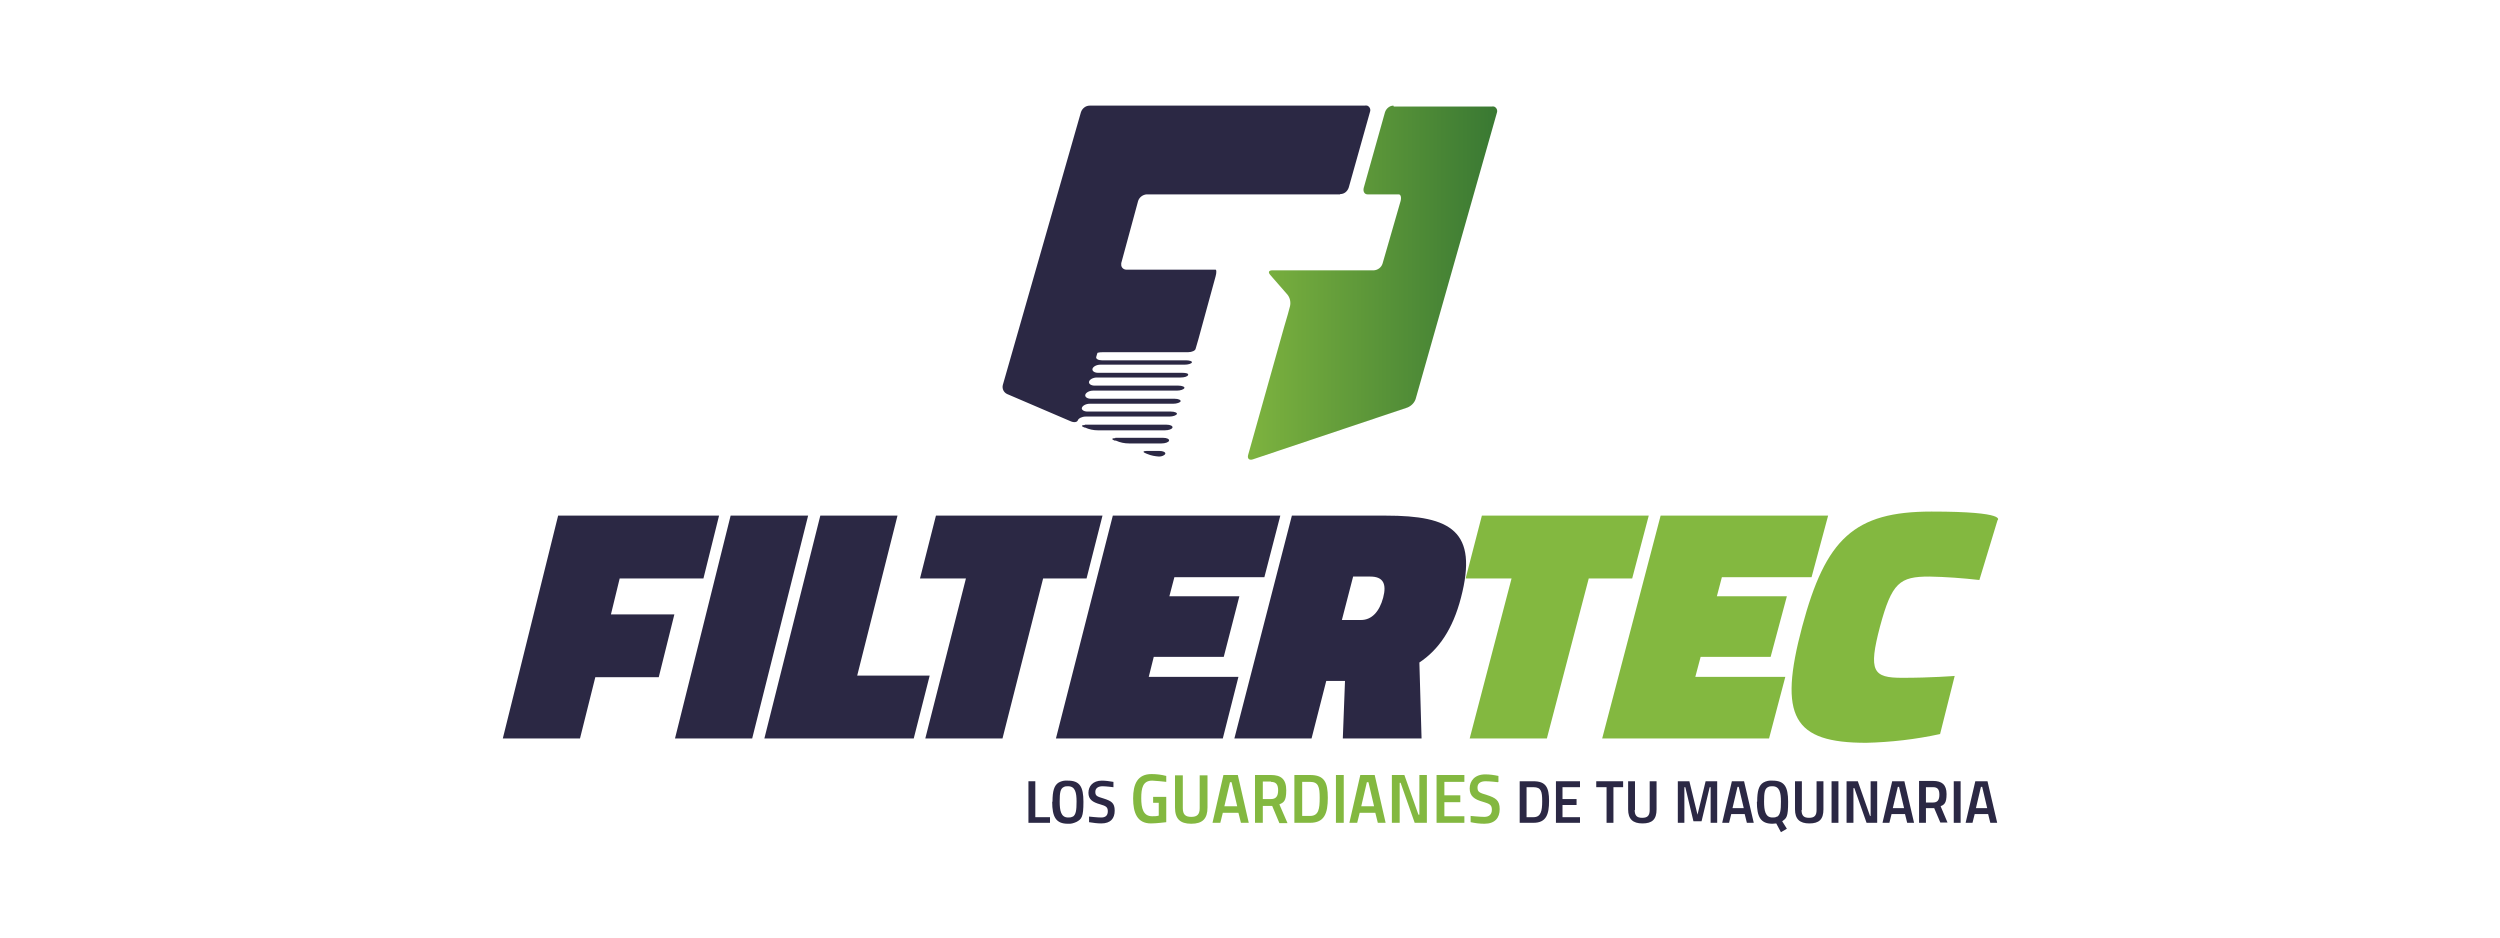
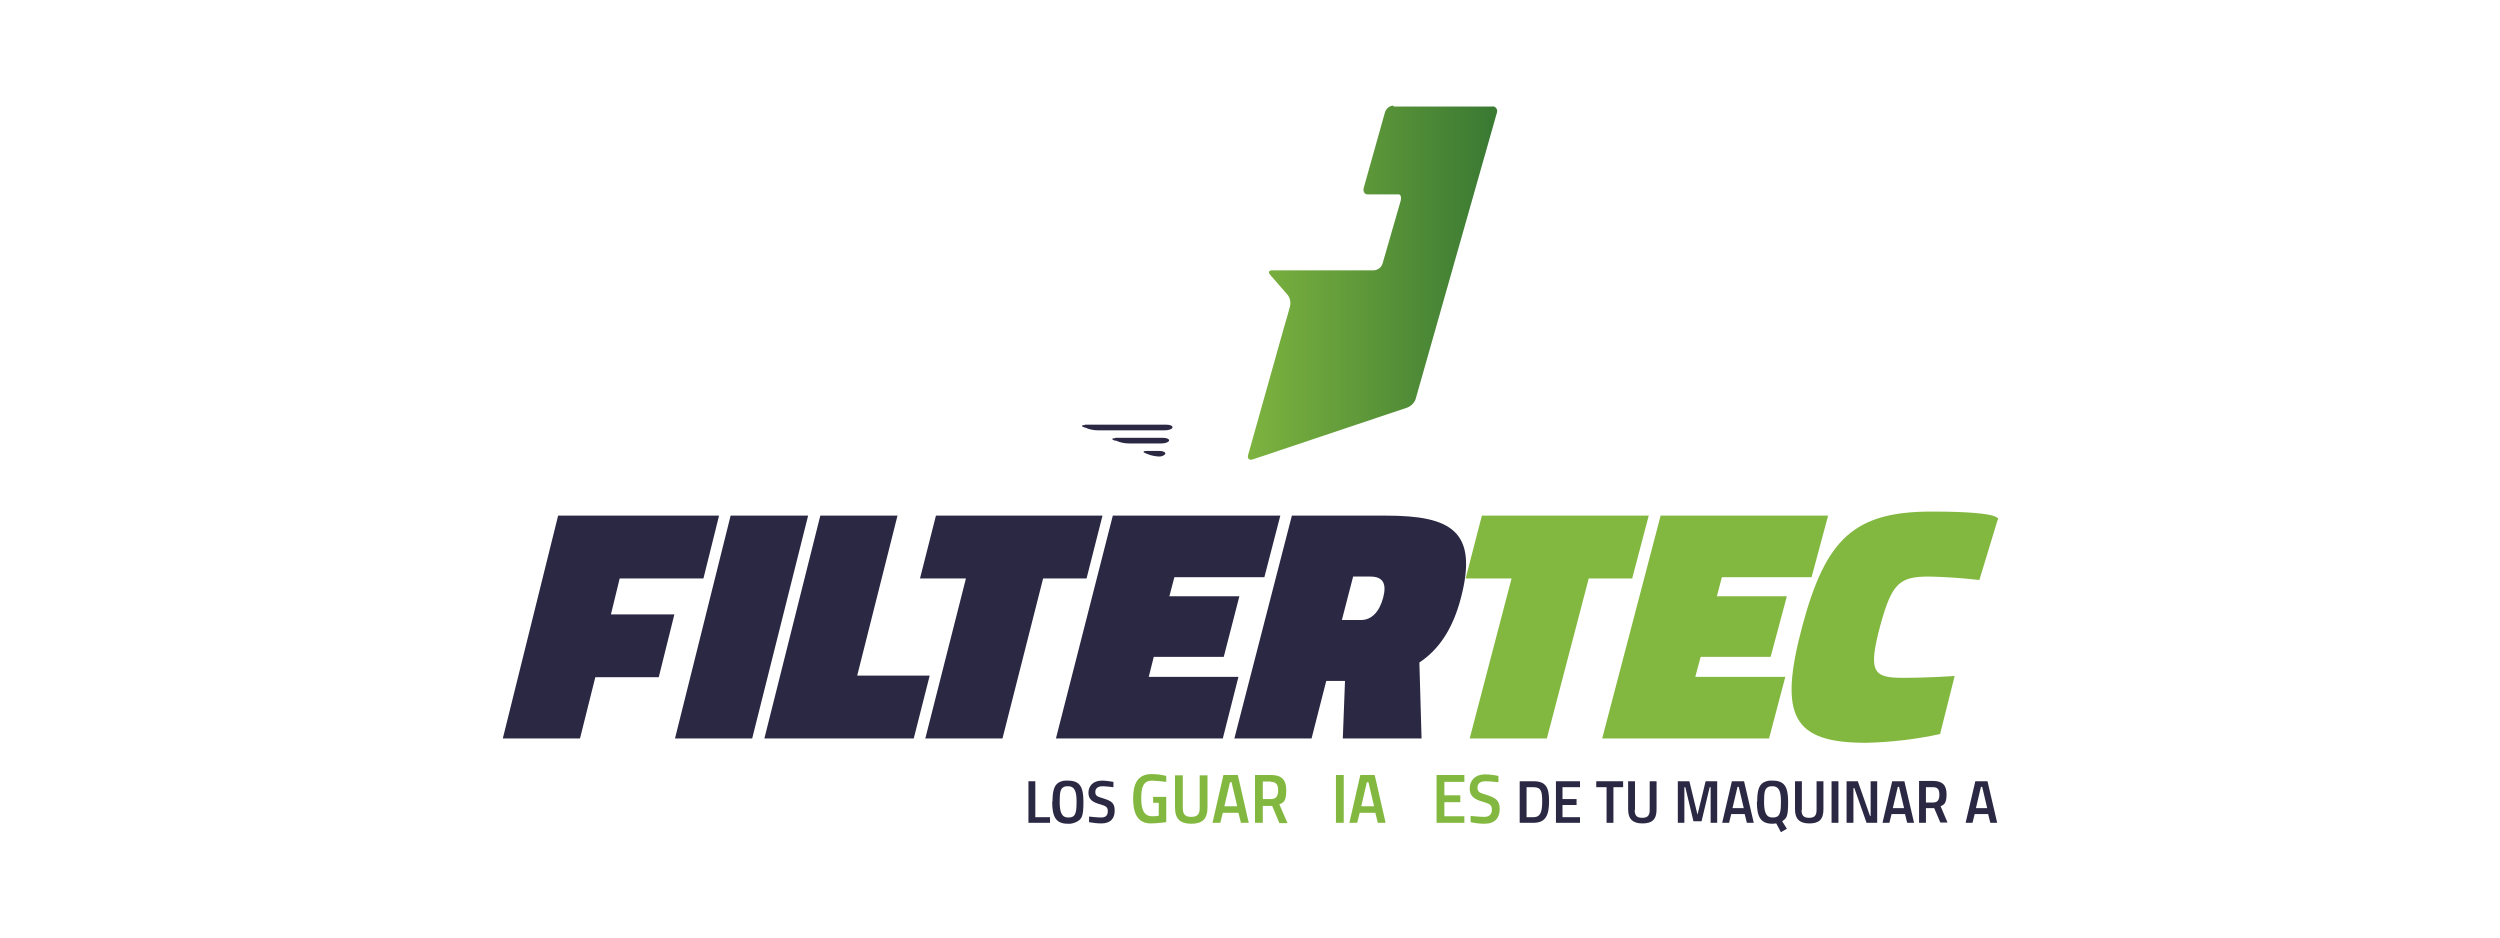
<svg xmlns="http://www.w3.org/2000/svg" id="Filtertec" version="1.1" viewBox="0 0 800 300">
  <defs>
    <style>
      .st0 {
        fill: none;
      }

      .st1 {
        fill: #83b840;
      }

      .st2 {
        fill: url(#linear-gradient);
      }

      .st3 {
        fill: #2b2844;
      }

      .st4 {
        clip-path: url(#clippath);
      }
    </style>
    <clipPath id="clippath">
      <path class="st0" d="M445.9,33.8c-1.2,0-2.3.9-2.7,2.1l-6.8,24.2c-.3,1.1.2,2.1,1.2,2.1h10c.6,0,.9.9.6,2.1l-5.8,20.1c-.4,1.2-1.5,2-2.7,2.1h-32.5c-1.2,0-1.5.6-.7,1.5l5.5,6.3c.8,1,1.1,2.4.8,3.7l-.7,2.6c-.3,1.1-.9,3-1.2,4.1l-11.5,40.9c-.3,1.1.3,1.8,1.5,1.4l49.5-16.6c1.2-.5,2.2-1.5,2.6-2.7l26-91.6c.3-.8-.1-1.7-.9-2-.2,0-.4-.1-.7,0h-31.4Z" />
    </clipPath>
    <linearGradient id="linear-gradient" x1="-349.9" y1="213.8" x2="-348.9" y2="213.8" gradientTransform="translate(29819.5 18071) scale(84.1 -84.1)" gradientUnits="userSpaceOnUse">
      <stop offset="0" stop-color="#83b840" />
      <stop offset="1" stop-color="#3b7a33" />
    </linearGradient>
  </defs>
  <polygon class="st3" points="178.6 165 230.1 165 225.1 185.1 198.3 185.1 195.5 196.6 215.8 196.6 210.8 216.7 190.5 216.7 185.6 236.3 160.9 236.3 178.6 165" />
  <polygon class="st3" points="233.8 165 258.6 165 240.7 236.3 216 236.3 233.8 165" />
  <polygon class="st3" points="244.6 236.3 262.5 165 287.2 165 274.3 216.2 297.5 216.2 292.4 236.3 244.6 236.3" />
  <polygon class="st3" points="299.5 165 352.8 165 347.7 185.1 333.8 185.1 320.8 236.3 296.1 236.3 309.1 185.1 294.4 185.1 299.5 165" />
  <polygon class="st3" points="356.1 165 409.7 165 404.6 184.7 375.8 184.7 374.2 190.8 396.6 190.8 391.6 210.2 369.2 210.2 367.6 216.6 396.3 216.6 391.3 236.3 337.9 236.3 356.1 165" />
  <path class="st3" d="M430.4,217.9h-6l-4.7,18.4h-24.7l18.4-71.3h30.1c20.8,0,29.6,4.9,24,26.3-2.6,10-7.1,16.6-13.3,20.7l.7,24.3h-25.2l.7-18.4h0ZM438.4,184.5h-5.4l-3.6,13.9h6.1c3.5,0,5.9-2.7,7.1-7.1,1.2-4.5,0-6.8-4.1-6.8" />
  <polygon class="st1" points="474.2 165 527.6 165 522.3 185.1 508.4 185.1 495 236.3 470.3 236.3 483.7 185.1 469 185.1 474.2 165" />
  <polygon class="st1" points="531.4 165 585 165 579.7 184.7 551 184.7 549.4 190.8 571.8 190.8 566.6 210.2 544.2 210.2 542.5 216.6 571.3 216.6 566.1 236.3 512.7 236.3 531.4 165" />
  <path class="st1" d="M620.8,234.9c-7.8,1.7-15.7,2.6-23.6,2.8-23.4,0-28.2-8.3-20.5-37.2,7.5-28.1,16.6-36.8,41.4-36.8s21.1,2.8,21.1,2.8l-5.8,19.1c-5.3-.6-10.7-1-16-1.1-9.5,0-12,1.9-15.8,16-3.8,14.4-2.2,16.4,7.1,16.4s16.8-.6,16.8-.6l-4.7,18.7Z" />
  <polygon class="st3" points="329.1 263.3 329.1 250 331.3 250 331.3 261.5 336 261.5 336 263.3 329.1 263.3" />
  <path class="st3" d="M336.8,256.5c0-3.3.5-5.2,2-6.1.9-.5,1.9-.7,2.9-.6,3.8,0,5,1.9,5,6.8s-.6,5.5-2.2,6.4c-.9.4-1.8.7-2.8.6-3.8,0-5-2.2-5-7M343.2,261.4c1.1-.6,1.3-2.1,1.3-4.9s-.4-4.9-2.7-4.9c-.5,0-.9,0-1.3.2-1.2.5-1.4,1.8-1.4,4.7s.4,5.1,2.7,5.1c.5,0,1,0,1.4-.3" />
  <path class="st3" d="M356.2,251.9s-2.2-.3-3.4-.3-2.3.5-2.3,1.8.6,1.5,2.6,2.1c2.5.8,3.6,1.4,3.6,3.9s-1.3,4.1-4.3,4.1c-1.3,0-2.6-.2-3.9-.4v-1.8c.1,0,2.6.3,3.9.3s2.1-.6,2.1-2-.7-1.7-2.4-2.2c-2.5-.7-3.8-1.6-3.8-3.7s1.4-3.9,4.3-3.9c1.2,0,2.5.2,3.7.4v1.7Z" />
  <path class="st1" d="M369,255h4.2v8.1s-3.2.4-4.9.4c-4.4,0-5.7-3.4-5.7-8s1.4-7.8,5.9-7.8c1.6,0,3.2.2,4.7.6v1.9c-1.6-.2-3-.3-4.5-.4-3,0-3.5,2.4-3.5,5.6s.6,5.8,3.5,5.8c.7,0,1.4,0,2.1-.2v-4.1h-1.8v-2Z" />
  <path class="st1" d="M378.5,258.6c0,2,.8,2.8,2.7,2.8s2.7-.8,2.7-2.8v-10.5h2.5v10.3c0,3.6-1.6,5.2-5.2,5.2s-5.2-1.6-5.2-5.2v-10.3h2.5v10.5Z" />
  <path class="st1" d="M391.6,248h4.5l3.5,15.3h-2.5l-.8-3.2h-5l-.8,3.2h-2.5l3.5-15.3ZM391.8,258h4.1l-1.8-7.7h-.5l-1.8,7.7Z" />
  <path class="st1" d="M407.1,257.9h-3v5.4h-2.5v-15.3h5.1c3.2,0,4.9,1.3,4.9,4.9s-.9,3.9-2.2,4.5l2.6,6h-2.6l-2.3-5.5ZM406.7,250.1h-2.6v5.6h2.6c1.6,0,2.3-.9,2.3-2.8s-.7-2.7-2.3-2.7" />
-   <path class="st1" d="M414.2,263.3v-15.3h5c4.6,0,5.7,2.3,5.7,7.3s-1.1,8-5.7,8h-5ZM419.2,250.2h-2.5v10.9h2.5c2.8,0,3.1-2.3,3.1-5.8s-.4-5.1-3.1-5.1" />
  <rect class="st1" x="427.5" y="248" width="2.5" height="15.3" />
  <path class="st1" d="M435.4,248h4.5l3.5,15.3h-2.5l-.8-3.2h-5l-.8,3.2h-2.5l3.5-15.3ZM435.6,258h4.1l-1.8-7.7h-.5l-1.8,7.7Z" />
-   <polygon class="st1" points="445.4 248 449.4 248 453.9 260.7 454.2 260.7 454.2 248 456.6 248 456.6 263.3 452.7 263.3 448.2 250.5 447.9 250.5 447.9 263.3 445.4 263.3 445.4 248" />
  <polygon class="st1" points="459.7 248 468.6 248 468.6 250.2 462.2 250.2 462.2 254.5 467.3 254.5 467.3 256.7 462.2 256.7 462.2 261.2 468.6 261.2 468.6 263.3 459.7 263.3 459.7 248" />
  <path class="st1" d="M479.3,250.3s-2.5-.3-3.9-.3-2.6.5-2.6,2,.7,1.7,3,2.4c2.8.9,4.1,1.7,4.1,4.5s-1.5,4.7-4.9,4.7c-1.5,0-3-.2-4.4-.5v-2c.1,0,3,.3,4.4.3s2.4-.7,2.4-2.3-.8-1.9-2.8-2.5c-2.9-.8-4.3-1.9-4.3-4.3s1.6-4.5,5-4.5c1.4,0,2.8.2,4.2.5v1.9Z" />
  <path class="st3" d="M486.3,263.3v-13.3h4.4c4,0,5,2,5,6.3s-.9,7-5,7h-4.4ZM490.7,251.9h-2.2v9.6h2.2c2.4,0,2.8-2,2.8-5.1s-.3-4.5-2.8-4.5" />
  <polygon class="st3" points="497.9 250 505.6 250 505.6 251.9 500 251.9 500 255.7 504.5 255.7 504.5 257.6 500 257.6 500 261.5 505.6 261.5 505.6 263.3 497.9 263.3 497.9 250" />
  <polygon class="st3" points="510.8 250 519.4 250 519.4 251.9 516.3 251.9 516.3 263.3 514.1 263.3 514.1 251.9 510.8 251.9 510.8 250" />
  <path class="st3" d="M523.1,259.2c0,1.8.7,2.5,2.4,2.5s2.4-.7,2.4-2.5v-9.2h2.2v9c0,3.2-1.4,4.5-4.5,4.5s-4.6-1.4-4.6-4.5v-9h2.2v9.2Z" />
  <polygon class="st3" points="536.9 250 540.6 250 543.2 260.7 545.8 250 549.5 250 549.5 263.3 547.4 263.3 547.4 251.9 547.1 251.9 544.5 262.8 541.9 262.8 539.3 251.9 539 251.9 539 263.3 536.9 263.3 536.9 250" />
  <path class="st3" d="M554.2,250h3.9l3.1,13.3h-2.2l-.7-2.8h-4.3l-.7,2.8h-2.2l3.1-13.3ZM554.4,258.6h3.6l-1.6-6.8h-.4l-1.6,6.8Z" />
  <path class="st3" d="M562.3,256.5c0-3.3.5-5.2,2-6.1.9-.5,1.9-.7,2.9-.6,3.8,0,5,1.9,5,6.8s-.5,5.2-1.9,6.2l1.5,2.4-1.9,1.1-1.5-2.8c-.4,0-.8.1-1.2.1-3.8,0-5-2.2-5-7M568.6,261.4c1.1-.6,1.3-2.1,1.3-4.9s-.4-4.9-2.7-4.9c-.5,0-.9,0-1.3.2-1.2.5-1.4,1.8-1.4,4.7s.4,5.1,2.7,5.1c.5,0,1,0,1.4-.3" />
  <path class="st3" d="M576.5,259.2c0,1.8.7,2.5,2.4,2.5s2.4-.7,2.4-2.5v-9.2h2.2v9c0,3.2-1.4,4.5-4.5,4.5s-4.6-1.4-4.6-4.5v-9h2.2v9.2Z" />
  <rect class="st3" x="586.1" y="250" width="2.2" height="13.3" />
  <polygon class="st3" points="590.9 250 594.5 250 598.4 261.1 598.6 261.1 598.6 250 600.7 250 600.7 263.3 597.3 263.3 593.4 252.2 593.1 252.2 593.1 263.3 590.9 263.3 590.9 250" />
  <path class="st3" d="M605.5,250h3.9l3.1,13.3h-2.2l-.7-2.8h-4.3l-.7,2.8h-2.2l3.1-13.3ZM605.7,258.6h3.6l-1.6-6.8h-.4l-1.6,6.8Z" />
  <path class="st3" d="M618.9,258.6h-2.6v4.7h-2.2v-13.4h4.5c2.8,0,4.3,1.2,4.3,4.2s-.8,3.4-1.9,3.9l2.2,5.2h-2.3l-2-4.7ZM618.6,251.9h-2.3v4.9h2.3c1.4,0,2-.8,2-2.5s-.6-2.4-2-2.4" />
-   <rect class="st3" x="625.2" y="250" width="2.2" height="13.3" />
  <path class="st3" d="M632.1,250h3.9l3.1,13.3h-2.2l-.7-2.8h-4.3l-.7,2.8h-2.2l3.1-13.3ZM632.3,258.6h3.6l-1.6-6.8h-.4l-1.6,6.8Z" />
  <g>
    <g class="st4">
      <rect class="st2" x="399" y="33.8" width="80.2" height="113.4" />
    </g>
    <path class="st3" d="M356.9,140.2c-1.2,0-1.3.4-.2.8h.4c1.3.6,2.7.9,4.2.9h10.4c1.2,0,2.3-.4,2.4-.9s-.7-.9-1.9-.9h-15.3Z" />
    <path class="st3" d="M347.2,136c-1.2,0-1.3.4-.2.8h.2c1.3.6,2.7.9,4.1.9h21.5c1.2,0,2.3-.4,2.4-.9.1-.5-.7-.9-1.9-.9h-26.2Z" />
    <path class="st3" d="M366.9,144.3c-1.2,0-1.3.4-.2.8l.5.2c1.2.5,2.4.7,3.7.8.9,0,1.8-.4,2-.9.1-.5-.7-.9-1.9-.9h-4.1Z" />
-     <path class="st3" d="M428.9,62.1c1.3,0,2.3-.9,2.7-2.1l6.8-24.2c.3-.8-.1-1.7-.9-2-.2,0-.4-.1-.7,0h-88.1c-1.3,0-2.4.9-2.8,2.1l-25,87.3c-.3,1.2.3,2.4,1.4,2.9l20.3,8.7c1.1.5,2.1.3,2.3-.3s1.3-1.2,2.5-1.2h26.8c1.2,0,2.2-.4,2.4-.8s-.7-.8-1.9-.8h-26.7c-1.2,0-2-.6-1.8-1.2.2-.7,1.3-1.3,2.5-1.3h26.7c1.2,0,2.3-.4,2.4-.8s-.7-.8-1.9-.8h-26.8c-1.2,0-2-.6-1.8-1.3s1.3-1.3,2.5-1.3h26.8c1.2,0,2.2-.4,2.4-.8s-.7-.8-1.9-.8h-26.8c-1.2,0-2-.6-1.8-1.3s1.3-1.3,2.5-1.3h26.8c1.2,0,2.2-.3,2.4-.8s-.7-.7-1.9-.7h-26.9c-1.2,0-2-.6-1.8-1.3s1.3-1.3,2.5-1.3h26.9c1.2,0,2.2-.3,2.4-.7s-.8-.7-1.9-.7h-26.9c-1.2,0-2-.5-1.8-1.1s.3-1.2.4-1.3c.7-.2,1.4-.2,2.1-.2h26.9c1.2,0,2.3-.5,2.4-1.1l.9-3.1,5.5-20.1c.3-1.1.3-2.1,0-2.1h-28.5c-.9,0-1.6-.6-1.7-1.4,0-.2,0-.5,0-.7l5.4-19.9c.4-1.2,1.5-2,2.7-2.1h61.9Z" />
  </g>
</svg>